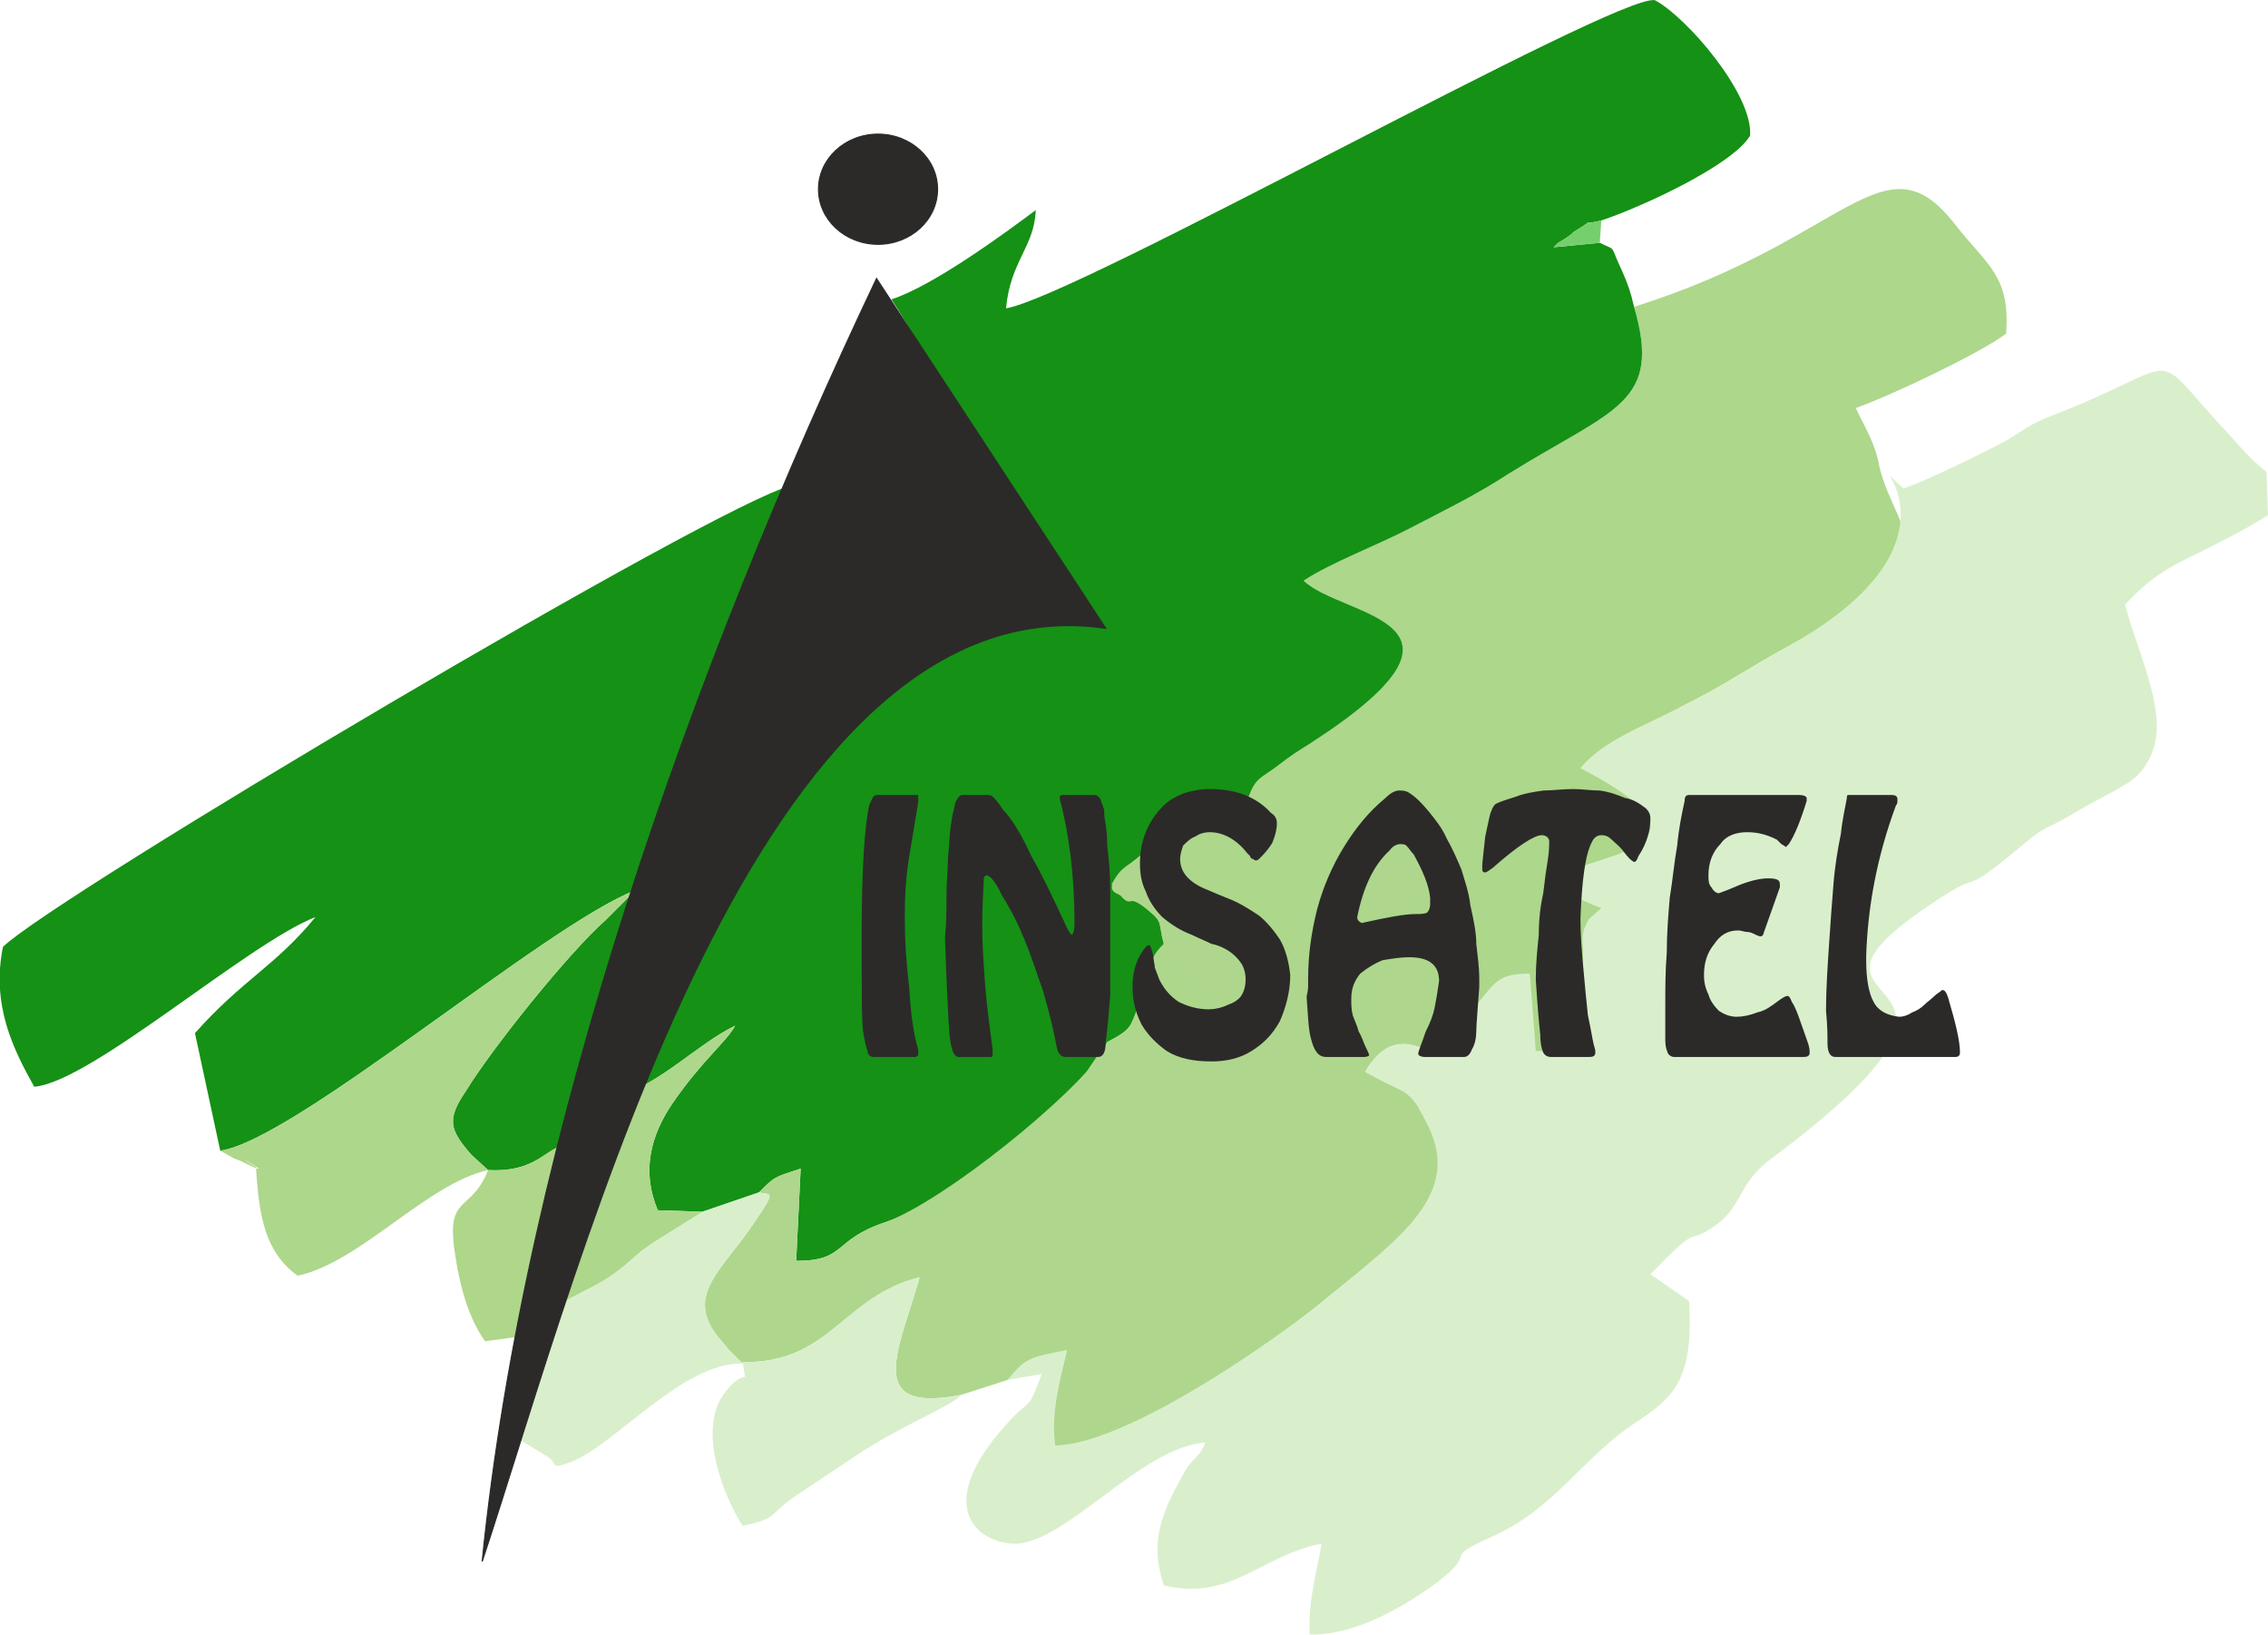
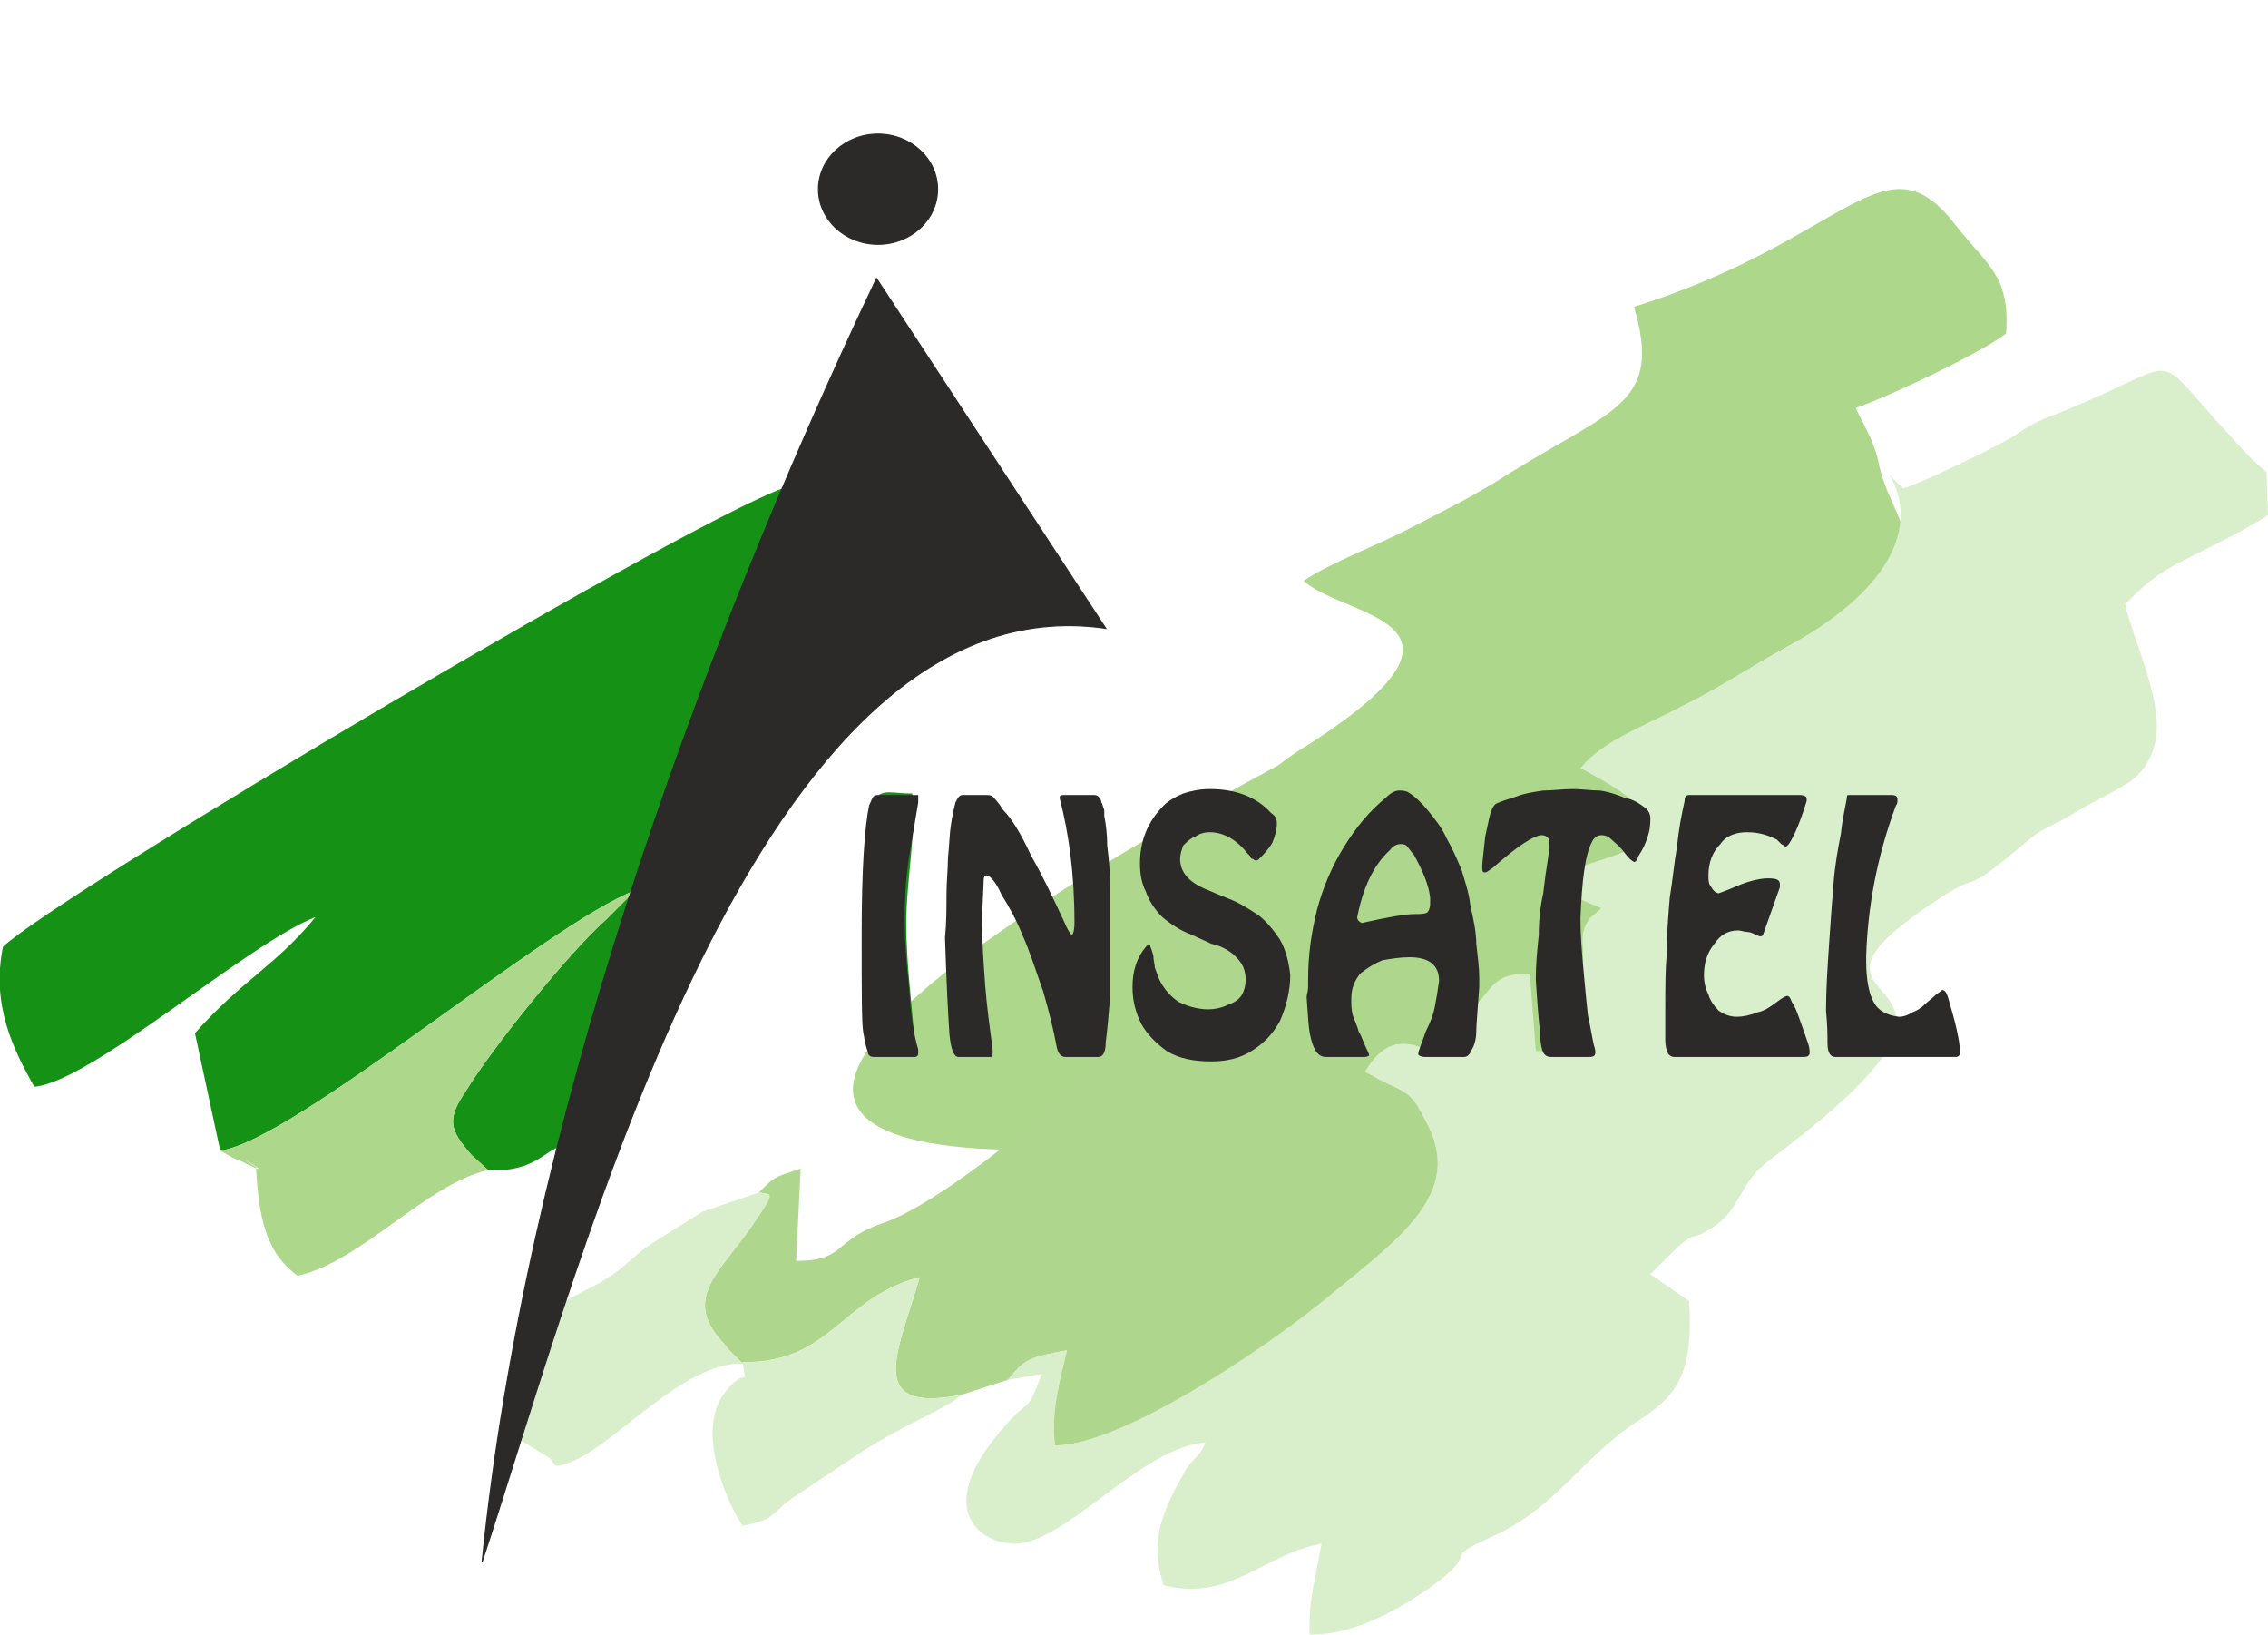
<svg xmlns="http://www.w3.org/2000/svg" xml:space="preserve" width="1797px" height="1295px" version="1.1" style="shape-rendering:geometricPrecision; text-rendering:geometricPrecision; image-rendering:optimizeQuality; fill-rule:evenodd; clip-rule:evenodd" viewBox="0 0 1524 1098">
  <defs>
    <style type="text/css">
   
    .str0 {stroke:#2B2A29;stroke-width:0.763}
    .fil7 {fill:#2B2A29}
    .fil1 {fill:#159115}
    .fil5 {fill:#75CF6D}
    .fil0 {fill:#ADD78B}
    .fil4 {fill:#AED789}
    .fil3 {fill:#AED78D}
    .fil2 {fill:#D9EFCC}
    .fil6 {fill:#2B2A29;fill-rule:nonzero}
   
  </style>
  </defs>
  <g id="Capa_x0020_1">
    <path class="fil0" d="M1098 206c19,65 -13,68 -84,112 -23,15 -44,25 -67,37 -21,11 -53,23 -71,35 26,25 133,26 5,109 -8,5 -13,8 -22,15 -731,395 159,230 258,192 13,-99 -3,-214 12,-231 27,-13 47,-27 71,-40 116,-64 75,-73 63,-121 -3,-17 -10,-27 -16,-40 23,-8 84,-37 101,-50 3,-39 -13,-46 -34,-73 -48,-62 -72,10 -216,55z" />
-     <path class="fil1" d="M599 201c19,29 112,186 117,211 -95,11 -152,58 -197,113 -32,38 -94,144 -105,212 30,-9 55,-36 80,-48 -6,11 -22,23 -42,52 -15,22 -21,46 -10,72l30 1 38 -13c11,-11 10,-10 28,-16l-3 62c34,0 24,-14 60,-26 114,-39 114,-75 149,-121 17,-9 15,-10 21,-24 1,1 9,5 11,6 -7,-18 -8,-35 6,-48 -4,-15 0,-14 -11,-23 -17,-15 -42,-5 -4,-37l9 13c3,-31 28,-44 63,-52 5,-13 8,-12 20,-21 9,-7 14,-10 22,-15 128,-83 21,-84 -5,-109 18,-12 50,-24 71,-35 23,-12 44,-22 67,-37 71,-44 103,-47 84,-112 -2,-9 -4,-15 -8,-24 -9,-19 -3,-13 -15,-19l-31 3c1,-1 2,-2 3,-3 2,-1 10,-6 10,-7 18,-11 3,-4 19,-8 27,-9 88,-37 100,-57 2,-28 -43,-80 -64,-91 -25,-5 -390,200 -436,207 3,-32 19,-41 20,-66 -20,15 -69,51 -97,60z" />
    <path class="fil1" d="M585 702c-8,-32 -5,-69 -4,-103 3,-79 6,-66 32,-66 3,25 -4,58 -4,87 0,29 4,55 6,85l-30 -3z" />
    <path class="fil2" d="M1200 435c-24,13 -44,27 -71,40 -23,12 -53,23 -67,41 141,73 -90,54 14,94l-8 7c-9,14 -1,17 -6,38 -3,24 1,27 3,51l-33 0 -4 -52c-22,0 -23,6 -36,21l-4 31 -32 -2c-19,-8 -30,1 -39,16l11 6c16,8 20,7 30,27 27,49 -18,79 -69,121 -38,31 -135,97 -180,97 -3,-22 3,-43 8,-64 -27,5 -28,6 -40,20l23 -4c-10,27 -7,15 -23,33 -52,57 -19,81 5,81 34,0 85,-65 128,-68 -4,10 -7,9 -13,18 -16,28 -25,48 -15,78 45,11 65,-20 106,-28 -3,19 -9,37 -8,61 32,1 67,-21 87,-36 27,-21 1,-14 34,-29 44,-19 62,-54 99,-78 26,-17 38,-30 35,-81l-26 -18c37,-38 21,-17 44,-33 17,-12 15,-27 35,-43 190,-141 -11,-92 110,-173 40,-27 14,0 63,-41 14,-12 17,-10 33,-20 13,-8 21,-11 34,-19 11,-6 19,-18 21,-33 3,-26 -15,-63 -21,-88 16,-17 27,-24 48,-34 20,-10 32,-16 48,-26l-1 -29c-12,-10 -15,-14 -25,-25 -58,-62 -24,-49 -124,-11 -14,6 -18,11 -30,17 -9,5 -54,27 -65,30 -36,-32 57,32 -79,107z" />
    <path class="fil1" d="M148 773c50,-7 219,-152 279,-175l-20 20c-25,22 -77,87 -94,115 -13,19 -11,26 4,43l11 10c36,2 40,-19 55,-16 5,-8 61,-194 71,-222 14,-42 75,-191 78,-222 -50,12 -495,276 -530,310 -8,39 7,69 21,94 38,-3 143,-96 189,-114 -27,33 -49,42 -81,78l17 79z" />
    <path class="fil3" d="M872 638c-8,27 -4,54 -32,67 -11,4 -27,5 -39,1 -17,-5 -17,-7 -25,-24 -2,-1 -10,-5 -11,-6 -6,14 -4,15 -21,24l-2 5c-20,31 -108,102 -147,116 -36,12 -26,26 -60,26l3 -62c-18,6 -17,5 -28,16 8,2 12,-2 -3,20 -22,33 -49,50 -22,80l5 6c1,1 2,2 3,3l6 6 0 -1c59,1 67,-44 119,-57 -14,49 -38,92 28,79l31 -10c12,-14 13,-15 40,-20 -5,21 -11,42 -8,64 45,0 142,-66 180,-97 51,-42 96,-72 69,-121 -10,-20 -14,-19 -30,-27l-11 -6c9,-15 20,-24 39,-16 4,-36 18,-57 -7,-61 -54,-10 -29,55 -27,63 -55,-1 -33,-17 -42,-66 -1,-16 -4,-8 1,-20 -15,12 -21,-17 -9,18z" />
    <path class="fil0" d="M148 773l9 5c2,1 3,1 5,2 32,16 -14,-11 10,4 2,33 6,57 28,73 42,-9 87,-62 128,-71l-11 -10c-15,-17 -17,-24 -4,-43 17,-28 69,-93 94,-115l20 -20c-60,23 -229,168 -279,175z" />
    <path class="fil2" d="M472 814l-32 20c-11,7 -15,12 -24,19 -9,7 -17,11 -25,15 -7,4 -7,3 -11,6 0,0 -2,1 -2,1l-9 7 -25 82 23 14c9,5 1,10 17,4 30,-12 75,-67 115,-66l-6 -6c-1,-1 -2,-2 -3,-3l-5 -6c-27,-30 0,-47 22,-80 15,-22 11,-18 3,-20l-38 13z" />
    <path class="fil2" d="M499 915c3,20 3,0 -13,22 -17,24 0,68 13,88 25,-5 17,-8 37,-21l36 -24c32,-22 67,-35 74,-43 -66,13 -42,-30 -28,-79 -52,13 -60,58 -119,57z" />
-     <path class="fil0" d="M414 737c-13,30 -39,108 -45,145l9 -7c0,0 2,-1 2,-1 4,-3 4,-2 11,-6 8,-4 16,-8 25,-15 9,-7 13,-12 24,-19l32 -20 -30 -1c-11,-26 -5,-50 10,-72 20,-29 36,-41 42,-52 -25,12 -50,39 -80,48z" />
-     <path class="fil4" d="M328 786c-12,30 -29,15 -22,58 3,20 9,42 20,57l22 -3 35 -128c-15,-3 -19,18 -55,16z" />
    <path class="fil3" d="M782 634c19,45 56,65 58,10 -25,-21 -57,-16 -64,-57l-9 -13c-10,9 -13,7 -20,20 16,22 8,3 24,17 11,9 7,8 11,23z" />
    <path class="fil3" d="M917 615l44 -5c-1,-23 -5,-27 -14,-43 -15,7 -23,10 -30,48z" />
-     <path class="fil5" d="M1075 163l1 -15c-16,4 -1,-3 -19,8 0,1 -8,6 -10,7 -1,1 -2,2 -3,3l31 -3z" />
    <path class="fil6" d="M579 627c0,-43 2,-72 5,-86 1,-2 2,-5 3,-6 1,-1 2,-1 4,-1l23 0c1,0 2,0 3,0 0,0 0,1 0,2 0,1 0,2 0,3 -2,12 -4,24 -6,36 -2,12 -3,25 -3,38l0 6c0,13 1,28 3,45 1,18 3,31 6,41 0,0 0,0 0,1 0,1 0,1 0,2 0,1 -1,2 -2,2l-28 0c-2,0 -4,-1 -4,-4 -1,-2 -2,-7 -3,-13 -1,-6 -1,-28 -1,-66zm59 68c-1,-14 -2,-35 -3,-65 1,-10 1,-20 1,-29 0,-9 1,-17 1,-25 1,-9 1,-16 2,-22 1,-7 2,-11 3,-15 2,-4 3,-5 5,-5l15 0c2,0 4,0 5,1 1,1 4,4 7,9 6,6 12,16 19,31 8,14 15,29 22,44 2,5 4,8 5,9 1,0 2,-3 2,-8 0,-34 -4,-61 -10,-84 0,-2 1,-2 4,-2l18 0c2,0 3,0 4,1 1,1 2,2 2,4 1,1 1,3 2,5 0,2 0,3 0,4 1,5 2,12 2,20 1,8 2,18 2,28 0,11 0,22 0,32 0,14 0,28 0,41 -1,13 -2,23 -3,31 0,7 -2,10 -5,10l-22 0c-3,0 -5,-2 -6,-7 -2,-11 -5,-23 -9,-37 -5,-14 -9,-27 -14,-38 -4,-10 -9,-19 -14,-27 -4,-9 -8,-13 -10,-13 -1,0 -2,1 -2,3 0,5 -1,15 -1,30 0,14 1,27 2,41 1,13 3,28 5,43l0 3c0,1 0,2 -1,2l-22 0c-3,0 -5,-5 -6,-15zm132 -59c1,-1 1,-1 2,-1 1,0 1,0 1,1 1,2 1,3 2,6 0,3 1,6 1,8 1,3 2,5 3,8 3,6 7,11 13,15 6,3 13,5 20,5 4,0 9,-1 13,-3 3,-1 7,-3 9,-6 2,-3 3,-7 3,-11 0,-4 -1,-8 -3,-11 -2,-3 -5,-6 -8,-8 -3,-2 -7,-4 -12,-5 -4,-2 -9,-4 -13,-6 -8,-3 -14,-7 -20,-12 -5,-5 -9,-11 -11,-17 -3,-6 -4,-12 -4,-19 0,-15 5,-28 16,-39 3,-3 8,-6 13,-8 6,-2 12,-3 18,-3 17,0 31,5 41,16 3,2 4,4 4,7 0,4 -1,8 -3,13 -3,5 -6,8 -9,11 0,0 -1,1 -2,1 0,0 -1,0 -2,-1 -1,0 -2,-1 -2,-2 -1,-1 -2,-2 -2,-2 -7,-9 -16,-14 -25,-14 -4,0 -7,1 -10,3 -3,1 -6,4 -8,6 -1,3 -2,6 -2,9 0,9 6,16 19,21 9,4 15,6 19,8 4,2 9,5 15,9 5,4 10,10 14,16 4,7 6,15 7,24 0,11 -3,22 -7,31 -5,9 -11,15 -19,20 -8,5 -17,7 -27,7 -12,0 -22,-2 -30,-7 -7,-5 -13,-11 -17,-18 -4,-8 -6,-16 -6,-25 0,-11 3,-20 9,-27zm109 27l0 -5c0,-16 2,-31 6,-47 4,-15 10,-29 18,-42 8,-13 17,-24 28,-33 4,-4 7,-5 9,-5 2,0 4,0 6,1 5,3 9,7 14,13 4,5 9,11 12,18 4,7 7,14 10,21 2,7 5,15 6,24 2,9 4,18 4,26 1,9 2,16 2,23l0 6c-1,15 -2,25 -2,30 0,4 -1,9 -3,12 -1,3 -3,5 -5,5l-27 0c-2,0 -4,-1 -4,-2 0,-2 2,-6 5,-15 3,-6 5,-11 6,-16 1,-5 2,-11 3,-18 0,-11 -7,-16 -20,-16 -6,0 -12,1 -18,2 -5,2 -10,5 -15,9 -4,5 -6,10 -6,17 0,4 0,7 1,11 1,3 3,7 4,11 2,3 3,7 5,11 1,2 2,4 2,5 0,0 -1,1 -3,1l-26 0c-5,0 -8,-4 -10,-12 -2,-7 -2,-16 -3,-28 0,-2 1,-4 1,-7zm82 -60c-1,-9 -5,-18 -11,-29 -2,-2 -3,-4 -5,-6 -1,-1 -3,-1 -4,-1 -2,0 -5,1 -7,4 -11,10 -18,25 -22,45 0,2 1,3 3,4 18,-4 29,-6 36,-6 3,0 6,0 8,-1 1,-1 2,-3 2,-6l0 -4zm80 -38c0,-2 -2,-4 -5,-4 -5,0 -16,7 -33,22 -3,2 -4,3 -5,3 -2,0 -2,-1 -2,-4 0,-3 1,-10 2,-20 2,-9 3,-15 4,-17 1,-3 2,-4 3,-5 4,-2 8,-3 14,-5 5,-2 11,-3 18,-4 6,0 13,-1 20,-1 6,0 12,1 18,1 7,1 12,3 17,5 6,1 10,4 14,7 2,2 3,4 3,7 0,7 -2,16 -8,25 -1,3 -2,4 -3,4 -2,-1 -4,-3 -7,-7 -3,-4 -6,-6 -8,-8 -2,-2 -4,-3 -7,-3 -3,0 -5,2 -6,4 -5,9 -7,27 -8,52 0,12 1,23 2,34 1,11 2,22 3,31 2,9 3,16 4,20 1,3 1,4 1,5 0,2 -1,3 -4,3l-26 0c-2,0 -4,-1 -5,-3 -1,-2 -2,-6 -2,-12 -1,-9 -2,-21 -3,-37 0,-11 1,-20 2,-30 0,-10 1,-19 3,-28 1,-9 2,-16 3,-22 1,-6 1,-10 1,-13zm78 111c0,-12 0,-24 1,-36 0,-13 1,-25 2,-37 2,-12 3,-24 5,-35 1,-11 3,-21 5,-30 0,-3 1,-4 3,-4l0 0 74 0c3,0 5,1 5,2 0,1 0,1 0,1 0,1 0,1 0,1 -4,13 -8,23 -12,29 -1,1 -1,1 -2,2 0,0 -1,-1 -3,-2 -1,-1 -2,-2 -3,-3 -6,-3 -12,-5 -20,-5 -7,0 -14,2 -18,8 -5,5 -8,12 -8,21 0,3 0,6 2,8 1,2 3,4 5,4 3,-1 8,-3 15,-6 8,-3 14,-4 18,-4 6,0 8,1 8,4l0 2 -11 31c0,1 -1,2 -2,2 0,0 -1,0 -3,-1 -2,-1 -4,-2 -6,-2 -2,0 -4,-1 -6,-1 -7,0 -12,3 -16,9 -5,6 -7,13 -7,21 0,5 1,9 3,13 1,4 4,8 7,11 3,2 7,4 12,4 4,0 9,-1 14,-3 5,-1 9,-4 13,-7 4,-3 6,-4 7,-4 1,0 2,1 3,4 3,4 6,14 11,28 1,3 1,5 1,6 0,2 -1,3 -4,3l-5 0 -82 0c-2,0 -3,-1 -4,-2 -1,-2 -2,-5 -2,-9 0,-5 0,-13 0,-23zm109 25c0,-5 0,-12 -1,-22 0,-14 1,-29 2,-44 1,-15 2,-29 3,-41 1,-13 3,-24 5,-34 1,-10 3,-18 4,-24 0,-1 0,-2 1,-2 0,0 0,0 1,0l28 0c3,0 4,1 4,3 0,2 0,3 -1,4 -13,35 -19,69 -20,101l0 4c0,12 2,22 5,27 3,6 9,9 17,10 3,0 6,-1 9,-3 3,-1 6,-3 8,-5 2,-2 5,-4 8,-7 3,-2 4,-3 4,-3 2,0 3,2 4,5 5,17 8,29 8,37 0,2 -1,3 -3,3l-81 0c-3,0 -5,-3 -5,-9z" />
    <path class="fil7 str0" d="M589 187c-123,259 -236,575 -265,862 69,-209 184,-661 419,-627l-154 -235z" />
    <ellipse class="fil7 str0" cx="590" cy="127" rx="40" ry="37" />
  </g>
</svg>